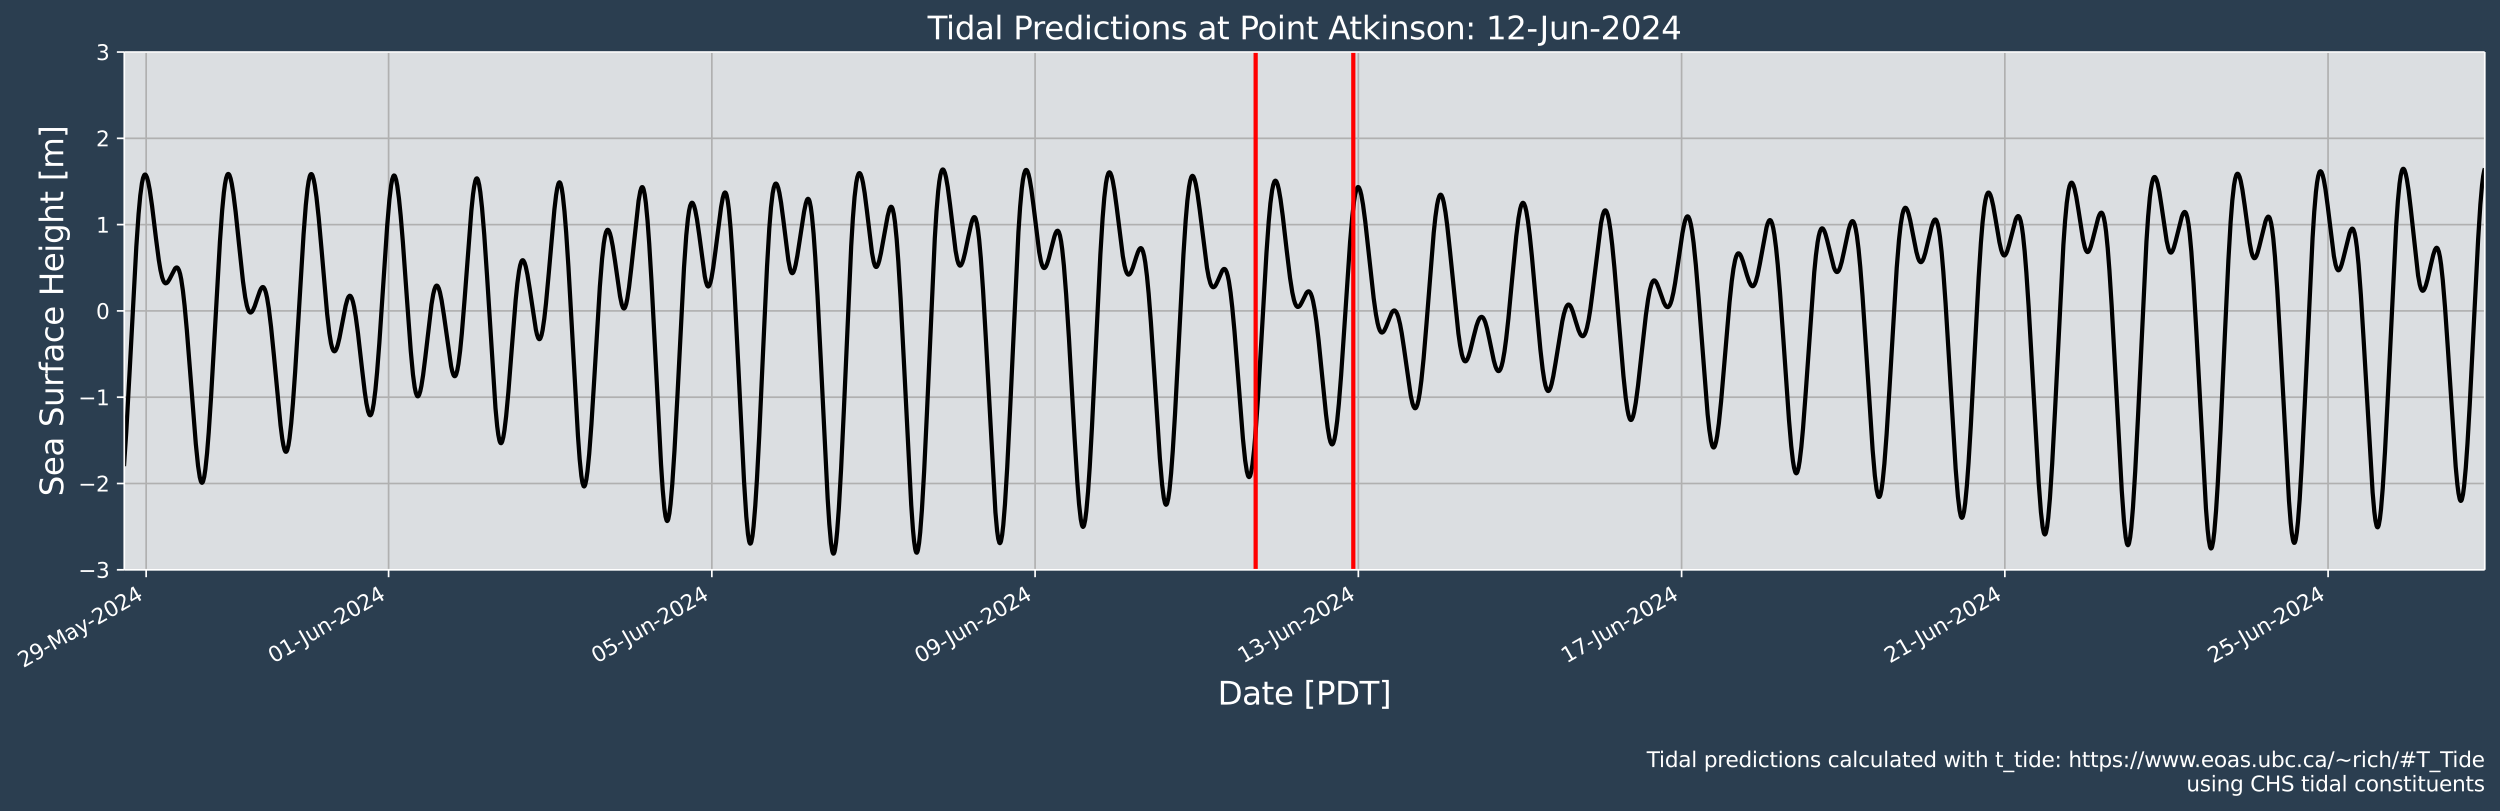
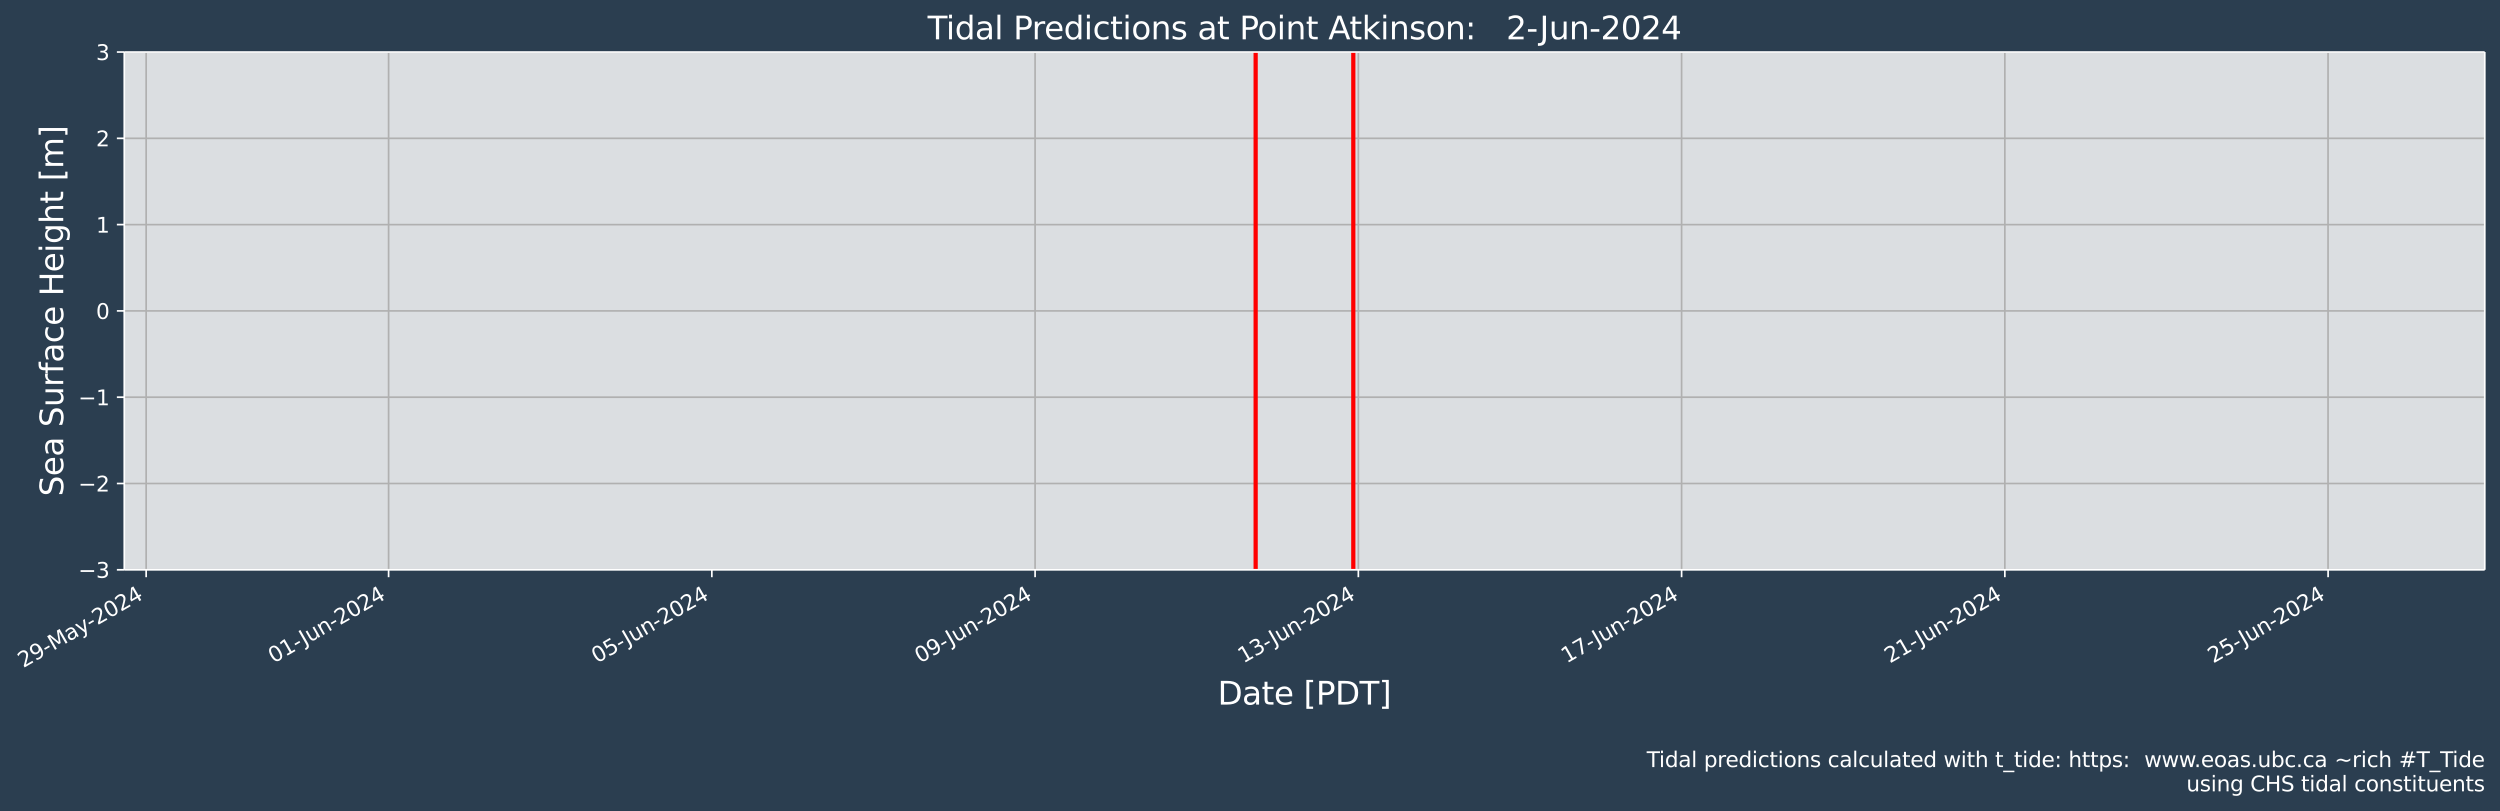
<svg xmlns="http://www.w3.org/2000/svg" xmlns:xlink="http://www.w3.org/1999/xlink" width="1182pt" height="383.43pt" version="1.1" viewBox="0 0 1182 383.43">
  <defs>
    <style type="text/css">*{stroke-linejoin: round; stroke-linecap: butt}</style>
  </defs>
  <g id="figure_1">
    <g id="patch_1">
      <path d="m-0 383.43h1182v-383.43h-1182z" fill="#2b3e50" />
    </g>
    <g id="axes_1">
      <g id="patch_2">
        <path d="m58.754 269.4h1116v-244.8h-1116z" fill="#dbdee1" />
      </g>
      <g id="matplotlib.axis_1">
        <g id="xtick_1">
          <g id="line2d_1">
            <path d="m69.102 269.4v-244.8" clip-path="url(#p023af06c50)" fill="none" stroke="#b0b0b0" stroke-linecap="square" stroke-width=".8" />
          </g>
          <g id="line2d_2">
            <defs>
              <path id="ma949a7871f" d="m0 0v3.5" stroke="#fff" stroke-width=".8" />
            </defs>
            <use x="69.102" y="269.398" fill="#ffffff" stroke="#ffffff" stroke-width=".8" xlink:href="#ma949a7871f" />
          </g>
          <g id="text_1">
            <g transform="translate(10.999 315.92) rotate(-30) scale(.1 -.1)" fill="#fff">
              <defs>
                <path id="DejaVuSans-32" transform="scale(.016)" d="m1228 531h2203v-531h-2962v531q359 372 979 998 621 627 780 809 303 340 423 576 121 236 121 464 0 372-261 606-261 235-680 235-297 0-627-103-329-103-704-313v638q381 153 712 231 332 78 607 78 725 0 1156-363 431-362 431-968 0-288-108-546-107-257-392-607-78-91-497-524-418-433-1181-1211z" />
                <path id="DejaVuSans-39" transform="scale(.016)" d="m703 97v575q238-113 481-172 244-59 479-59 625 0 954 420 330 420 377 1277-181-269-460-413-278-144-615-144-700 0-1108 423-408 424-408 1159 0 718 425 1152 425 435 1131 435 810 0 1236-621 427-620 427-1801 0-1103-524-1761-523-658-1407-658-238 0-482 47-243 47-506 141zm1256 1978q425 0 673 290 249 291 249 798 0 503-249 795-248 292-673 292t-673-292-248-795q0-507 248-798 248-290 673-290z" />
                <path id="DejaVuSans-2d" transform="scale(.016)" d="m313 2009h1684v-512h-1684v512z" />
                <path id="DejaVuSans-4d" transform="scale(.016)" d="m628 4666h941l1190-3175 1197 3175h941v-4666h-616v4097l-1203-3200h-634l-1203 3200v-4097h-613v4666z" />
                <path id="DejaVuSans-61" transform="scale(.016)" d="m2194 1759q-697 0-966-159t-269-544q0-306 202-486 202-179 548-179 479 0 768 339t289 901v128h-572zm1147 238v-1997h-575v531q-197-318-491-470t-719-152q-537 0-855 302-317 302-317 808 0 590 395 890 396 300 1180 300h807v57q0 397-261 614t-733 217q-300 0-585-72-284-72-546-216v532q315 122 612 182 297 61 578 61 760 0 1135-394 375-393 375-1193z" />
                <path id="DejaVuSans-79" transform="scale(.016)" d="m2059-325q-243-625-475-815-231-191-618-191h-460v481h338q237 0 368 113 132 112 291 531l103 262-1415 3444h609l1094-2737 1094 2737h609l-1538-3825z" />
                <path id="DejaVuSans-30" transform="scale(.016)" d="m2034 4250q-487 0-733-480-245-479-245-1442 0-959 245-1439 246-480 733-480 491 0 736 480 246 480 246 1439 0 963-246 1442-245 480-736 480zm0 500q785 0 1199-621 414-620 414-1801 0-1178-414-1799-414-620-1199-620-784 0-1198 620-414 621-414 1799 0 1181 414 1801 414 621 1198 621z" />
                <path id="DejaVuSans-34" transform="scale(.016)" d="m2419 4116-1594-2491h1594v2491zm-166 550h794v-3041h666v-525h-666v-1100h-628v1100h-2106v609l1940 2957z" />
              </defs>
              <use xlink:href="#DejaVuSans-32" />
              <use x="63.623" xlink:href="#DejaVuSans-39" />
              <use x="127.246" xlink:href="#DejaVuSans-2d" />
              <use x="163.33" xlink:href="#DejaVuSans-4d" />
              <use x="249.609" xlink:href="#DejaVuSans-61" />
              <use x="310.889" xlink:href="#DejaVuSans-79" />
              <use x="368.318" xlink:href="#DejaVuSans-2d" />
              <use x="404.402" xlink:href="#DejaVuSans-32" />
              <use x="468.025" xlink:href="#DejaVuSans-30" />
              <use x="531.648" xlink:href="#DejaVuSans-32" />
              <use x="595.271" xlink:href="#DejaVuSans-34" />
            </g>
          </g>
        </g>
        <g id="xtick_2">
          <g id="line2d_3">
            <path d="m183.73 269.4v-244.8" clip-path="url(#p023af06c50)" fill="none" stroke="#b0b0b0" stroke-linecap="square" stroke-width=".8" />
          </g>
          <g id="line2d_4">
            <use x="183.727" y="269.398" fill="#ffffff" stroke="#ffffff" stroke-width=".8" xlink:href="#ma949a7871f" />
          </g>
          <g id="text_2">
            <g transform="translate(129.36 313.77) rotate(-30) scale(.1 -.1)" fill="#fff">
              <defs>
                <path id="DejaVuSans-31" transform="scale(.016)" d="m794 531h1031v3560l-1122-225v575l1116 225h631v-4135h1031v-531h-2687v531z" />
                <path id="DejaVuSans-4a" transform="scale(.016)" d="m628 4666h631v-4341q0-844-320-1225t-1030-381h-240v531h197q418 0 590 235 172 234 172 840v4341z" />
                <path id="DejaVuSans-75" transform="scale(.016)" d="m544 1381v2119h575v-2097q0-497 193-746 194-248 582-248 465 0 735 297 271 297 271 810v1984h575v-3500h-575v538q-209-319-486-474-276-155-642-155-603 0-916 375-312 375-312 1097zm1447 2203z" />
                <path id="DejaVuSans-6e" transform="scale(.016)" d="m3513 2113v-2113h-575v2094q0 497-194 743-194 247-581 247-466 0-735-297-269-296-269-809v-1978h-578v3500h578v-544q207 316 486 472 280 156 646 156 603 0 912-373 310-373 310-1098z" />
              </defs>
              <use xlink:href="#DejaVuSans-30" />
              <use x="63.623" xlink:href="#DejaVuSans-31" />
              <use x="127.246" xlink:href="#DejaVuSans-2d" />
              <use x="168.955" xlink:href="#DejaVuSans-4a" />
              <use x="198.447" xlink:href="#DejaVuSans-75" />
              <use x="261.826" xlink:href="#DejaVuSans-6e" />
              <use x="325.205" xlink:href="#DejaVuSans-2d" />
              <use x="361.289" xlink:href="#DejaVuSans-32" />
              <use x="424.912" xlink:href="#DejaVuSans-30" />
              <use x="488.535" xlink:href="#DejaVuSans-32" />
              <use x="552.158" xlink:href="#DejaVuSans-34" />
            </g>
          </g>
        </g>
        <g id="xtick_3">
          <g id="line2d_5">
-             <path d="m336.56 269.4v-244.8" clip-path="url(#p023af06c50)" fill="none" stroke="#b0b0b0" stroke-linecap="square" stroke-width=".8" />
-           </g>
+             </g>
          <g id="line2d_6">
            <use x="336.56" y="269.398" fill="#ffffff" stroke="#ffffff" stroke-width=".8" xlink:href="#ma949a7871f" />
          </g>
          <g id="text_3">
            <g transform="translate(282.19 313.77) rotate(-30) scale(.1 -.1)" fill="#fff">
              <defs>
                <path id="DejaVuSans-35" transform="scale(.016)" d="m691 4666h2478v-532h-1900v-1143q137 47 274 70 138 23 276 23 781 0 1237-428 457-428 457-1159 0-753-469-1171-469-417-1322-417-294 0-599 50-304 50-629 150v635q281-153 581-228t634-75q541 0 856 284 316 284 316 772 0 487-316 771-315 285-856 285-253 0-505-56-251-56-513-175v2344z" />
              </defs>
              <use xlink:href="#DejaVuSans-30" />
              <use x="63.623" xlink:href="#DejaVuSans-35" />
              <use x="127.246" xlink:href="#DejaVuSans-2d" />
              <use x="168.955" xlink:href="#DejaVuSans-4a" />
              <use x="198.447" xlink:href="#DejaVuSans-75" />
              <use x="261.826" xlink:href="#DejaVuSans-6e" />
              <use x="325.205" xlink:href="#DejaVuSans-2d" />
              <use x="361.289" xlink:href="#DejaVuSans-32" />
              <use x="424.912" xlink:href="#DejaVuSans-30" />
              <use x="488.535" xlink:href="#DejaVuSans-32" />
              <use x="552.158" xlink:href="#DejaVuSans-34" />
            </g>
          </g>
        </g>
        <g id="xtick_4">
          <g id="line2d_7">
            <path d="m489.39 269.4v-244.8" clip-path="url(#p023af06c50)" fill="none" stroke="#b0b0b0" stroke-linecap="square" stroke-width=".8" />
          </g>
          <g id="line2d_8">
            <use x="489.393" y="269.398" fill="#ffffff" stroke="#ffffff" stroke-width=".8" xlink:href="#ma949a7871f" />
          </g>
          <g id="text_4">
            <g transform="translate(435.02 313.77) rotate(-30) scale(.1 -.1)" fill="#fff">
              <use xlink:href="#DejaVuSans-30" />
              <use x="63.623" xlink:href="#DejaVuSans-39" />
              <use x="127.246" xlink:href="#DejaVuSans-2d" />
              <use x="168.955" xlink:href="#DejaVuSans-4a" />
              <use x="198.447" xlink:href="#DejaVuSans-75" />
              <use x="261.826" xlink:href="#DejaVuSans-6e" />
              <use x="325.205" xlink:href="#DejaVuSans-2d" />
              <use x="361.289" xlink:href="#DejaVuSans-32" />
              <use x="424.912" xlink:href="#DejaVuSans-30" />
              <use x="488.535" xlink:href="#DejaVuSans-32" />
              <use x="552.158" xlink:href="#DejaVuSans-34" />
            </g>
          </g>
        </g>
        <g id="xtick_5">
          <g id="line2d_9">
            <path d="m642.23 269.4v-244.8" clip-path="url(#p023af06c50)" fill="none" stroke="#b0b0b0" stroke-linecap="square" stroke-width=".8" />
          </g>
          <g id="line2d_10">
            <use x="642.226" y="269.398" fill="#ffffff" stroke="#ffffff" stroke-width=".8" xlink:href="#ma949a7871f" />
          </g>
          <g id="text_5">
            <g transform="translate(587.86 313.77) rotate(-30) scale(.1 -.1)" fill="#fff">
              <defs>
                <path id="DejaVuSans-33" transform="scale(.016)" d="m2597 2516q453-97 707-404 255-306 255-756 0-690-475-1069-475-378-1350-378-293 0-604 58t-642 174v609q262-153 574-231 313-78 654-78 593 0 904 234t311 681q0 413-289 645-289 233-804 233h-544v519h569q465 0 712 186t247 536q0 359-255 551-254 193-729 193-260 0-557-57-297-56-653-174v562q360 100 674 150t592 50q719 0 1137-327 419-326 419-882 0-388-222-655t-631-370z" />
              </defs>
              <use xlink:href="#DejaVuSans-31" />
              <use x="63.623" xlink:href="#DejaVuSans-33" />
              <use x="127.246" xlink:href="#DejaVuSans-2d" />
              <use x="168.955" xlink:href="#DejaVuSans-4a" />
              <use x="198.447" xlink:href="#DejaVuSans-75" />
              <use x="261.826" xlink:href="#DejaVuSans-6e" />
              <use x="325.205" xlink:href="#DejaVuSans-2d" />
              <use x="361.289" xlink:href="#DejaVuSans-32" />
              <use x="424.912" xlink:href="#DejaVuSans-30" />
              <use x="488.535" xlink:href="#DejaVuSans-32" />
              <use x="552.158" xlink:href="#DejaVuSans-34" />
            </g>
          </g>
        </g>
        <g id="xtick_6">
          <g id="line2d_11">
            <path d="m795.06 269.4v-244.8" clip-path="url(#p023af06c50)" fill="none" stroke="#b0b0b0" stroke-linecap="square" stroke-width=".8" />
          </g>
          <g id="line2d_12">
            <use x="795.059" y="269.398" fill="#ffffff" stroke="#ffffff" stroke-width=".8" xlink:href="#ma949a7871f" />
          </g>
          <g id="text_6">
            <g transform="translate(740.69 313.77) rotate(-30) scale(.1 -.1)" fill="#fff">
              <defs>
                <path id="DejaVuSans-37" transform="scale(.016)" d="m525 4666h3e3v-269l-1694-4397h-659l1594 4134h-2241v532z" />
              </defs>
              <use xlink:href="#DejaVuSans-31" />
              <use x="63.623" xlink:href="#DejaVuSans-37" />
              <use x="127.246" xlink:href="#DejaVuSans-2d" />
              <use x="168.955" xlink:href="#DejaVuSans-4a" />
              <use x="198.447" xlink:href="#DejaVuSans-75" />
              <use x="261.826" xlink:href="#DejaVuSans-6e" />
              <use x="325.205" xlink:href="#DejaVuSans-2d" />
              <use x="361.289" xlink:href="#DejaVuSans-32" />
              <use x="424.912" xlink:href="#DejaVuSans-30" />
              <use x="488.535" xlink:href="#DejaVuSans-32" />
              <use x="552.158" xlink:href="#DejaVuSans-34" />
            </g>
          </g>
        </g>
        <g id="xtick_7">
          <g id="line2d_13">
            <path d="m947.89 269.4v-244.8" clip-path="url(#p023af06c50)" fill="none" stroke="#b0b0b0" stroke-linecap="square" stroke-width=".8" />
          </g>
          <g id="line2d_14">
            <use x="947.892" y="269.398" fill="#ffffff" stroke="#ffffff" stroke-width=".8" xlink:href="#ma949a7871f" />
          </g>
          <g id="text_7">
            <g transform="translate(893.52 313.77) rotate(-30) scale(.1 -.1)" fill="#fff">
              <use xlink:href="#DejaVuSans-32" />
              <use x="63.623" xlink:href="#DejaVuSans-31" />
              <use x="127.246" xlink:href="#DejaVuSans-2d" />
              <use x="168.955" xlink:href="#DejaVuSans-4a" />
              <use x="198.447" xlink:href="#DejaVuSans-75" />
              <use x="261.826" xlink:href="#DejaVuSans-6e" />
              <use x="325.205" xlink:href="#DejaVuSans-2d" />
              <use x="361.289" xlink:href="#DejaVuSans-32" />
              <use x="424.912" xlink:href="#DejaVuSans-30" />
              <use x="488.535" xlink:href="#DejaVuSans-32" />
              <use x="552.158" xlink:href="#DejaVuSans-34" />
            </g>
          </g>
        </g>
        <g id="xtick_8">
          <g id="line2d_15">
            <path d="m1100.7 269.4v-244.8" clip-path="url(#p023af06c50)" fill="none" stroke="#b0b0b0" stroke-linecap="square" stroke-width=".8" />
          </g>
          <g id="line2d_16">
            <use x="1100.725" y="269.398" fill="#ffffff" stroke="#ffffff" stroke-width=".8" xlink:href="#ma949a7871f" />
          </g>
          <g id="text_8">
            <g transform="translate(1046.4 313.77) rotate(-30) scale(.1 -.1)" fill="#fff">
              <use xlink:href="#DejaVuSans-32" />
              <use x="63.623" xlink:href="#DejaVuSans-35" />
              <use x="127.246" xlink:href="#DejaVuSans-2d" />
              <use x="168.955" xlink:href="#DejaVuSans-4a" />
              <use x="198.447" xlink:href="#DejaVuSans-75" />
              <use x="261.826" xlink:href="#DejaVuSans-6e" />
              <use x="325.205" xlink:href="#DejaVuSans-2d" />
              <use x="361.289" xlink:href="#DejaVuSans-32" />
              <use x="424.912" xlink:href="#DejaVuSans-30" />
              <use x="488.535" xlink:href="#DejaVuSans-32" />
              <use x="552.158" xlink:href="#DejaVuSans-34" />
            </g>
          </g>
        </g>
        <g id="text_9">
          <g transform="translate(575.71 333.12) scale(.15 -.15)" fill="#fff">
            <defs>
              <path id="BitstreamVeraSans-Roman-44" transform="scale(.016)" d="m1259 4147v-3628h763q966 0 1414 437 448 438 448 1382 0 937-448 1373t-1414 436h-763zm-631 519h1297q1356 0 1990-564 635-564 635-1764 0-1207-638-1773-637-565-1987-565h-1297v4666z" />
              <path id="BitstreamVeraSans-Roman-61" transform="scale(.016)" d="m2194 1759q-697 0-966-159t-269-544q0-306 202-486 202-179 548-179 479 0 768 339t289 901v128h-572zm1147 238v-1997h-575v531q-197-318-491-470t-719-152q-537 0-855 302-317 302-317 808 0 590 395 890 396 300 1180 300h807v57q0 397-261 614t-733 217q-300 0-585-72-284-72-546-216v532q315 122 612 182 297 61 578 61 760 0 1135-394 375-393 375-1193z" />
              <path id="BitstreamVeraSans-Roman-74" transform="scale(.016)" d="m1172 4494v-994h1184v-447h-1184v-1900q0-428 117-550t477-122h590v-481h-590q-666 0-919 248-253 249-253 905v1900h-422v447h422v994h578z" />
              <path id="BitstreamVeraSans-Roman-65" transform="scale(.016)" d="m3597 1894v-281h-2644q38-594 358-905t892-311q331 0 642 81t618 244v-544q-310-131-635-200t-659-69q-838 0-1327 487-489 488-489 1320 0 859 464 1363 464 505 1252 505 706 0 1117-455 411-454 411-1235zm-575 169q-6 471-264 752-258 282-683 282-481 0-770-272t-333-766l2050 4z" />
              <path id="BitstreamVeraSans-Roman-5b" transform="scale(.016)" d="m550 4863h1325v-447h-750v-4813h750v-447h-1325v5707z" />
              <path id="BitstreamVeraSans-Roman-50" transform="scale(.016)" d="m1259 4147v-1753h794q441 0 681 228 241 228 241 650 0 419-241 647-240 228-681 228h-794zm-631 519h1425q785 0 1186-355 402-355 402-1039 0-691-402-1044-401-353-1186-353h-794v-1875h-631v4666z" />
              <path id="BitstreamVeraSans-Roman-54" transform="scale(.016)" d="m-19 4666h3947v-532h-1656v-4134h-634v4134h-1657v532z" />
              <path id="BitstreamVeraSans-Roman-5d" transform="scale(.016)" d="m1947 4863v-5707h-1325v447h747v4813h-747v447h1325z" />
            </defs>
            <use xlink:href="#BitstreamVeraSans-Roman-44" />
            <use x="77.002" xlink:href="#BitstreamVeraSans-Roman-61" />
            <use x="138.281" xlink:href="#BitstreamVeraSans-Roman-74" />
            <use x="177.49" xlink:href="#BitstreamVeraSans-Roman-65" />
            <use x="239.014" xlink:href="#BitstreamVeraSans-Roman-20" />
            <use x="270.801" xlink:href="#BitstreamVeraSans-Roman-5b" />
            <use x="309.814" xlink:href="#BitstreamVeraSans-Roman-50" />
            <use x="370.117" xlink:href="#BitstreamVeraSans-Roman-44" />
            <use x="447.119" xlink:href="#BitstreamVeraSans-Roman-54" />
            <use x="508.203" xlink:href="#BitstreamVeraSans-Roman-5d" />
          </g>
        </g>
      </g>
      <g id="matplotlib.axis_2">
        <g id="ytick_1">
          <g id="line2d_17">
            <path d="m58.754 269.4h1116" clip-path="url(#p023af06c50)" fill="none" stroke="#b0b0b0" stroke-linecap="square" stroke-width=".8" />
          </g>
          <g id="line2d_18">
            <defs>
              <path id="md7a36af68f" d="m0 0h-3.5" stroke="#fff" stroke-width=".8" />
            </defs>
            <use x="58.754" y="269.398" fill="#ffffff" stroke="#ffffff" stroke-width=".8" xlink:href="#md7a36af68f" />
          </g>
          <g id="text_10">
            <g transform="translate(37.012 273.2) scale(.1 -.1)" fill="#fff">
              <defs>
                <path id="DejaVuSans-2212" transform="scale(.016)" d="m678 2272h4006v-531h-4006v531z" />
              </defs>
              <use xlink:href="#DejaVuSans-2212" />
              <use x="83.789" xlink:href="#DejaVuSans-33" />
            </g>
          </g>
        </g>
        <g id="ytick_2">
          <g id="line2d_19">
            <path d="m58.754 228.6h1116" clip-path="url(#p023af06c50)" fill="none" stroke="#b0b0b0" stroke-linecap="square" stroke-width=".8" />
          </g>
          <g id="line2d_20">
            <use x="58.754" y="228.598" fill="#ffffff" stroke="#ffffff" stroke-width=".8" xlink:href="#md7a36af68f" />
          </g>
          <g id="text_11">
            <g transform="translate(37.012 232.4) scale(.1 -.1)" fill="#fff">
              <use xlink:href="#DejaVuSans-2212" />
              <use x="83.789" xlink:href="#DejaVuSans-32" />
            </g>
          </g>
        </g>
        <g id="ytick_3">
          <g id="line2d_21">
            <path d="m58.754 187.8h1116" clip-path="url(#p023af06c50)" fill="none" stroke="#b0b0b0" stroke-linecap="square" stroke-width=".8" />
          </g>
          <g id="line2d_22">
            <use x="58.754" y="187.798" fill="#ffffff" stroke="#ffffff" stroke-width=".8" xlink:href="#md7a36af68f" />
          </g>
          <g id="text_12">
            <g transform="translate(37.012 191.6) scale(.1 -.1)" fill="#fff">
              <use xlink:href="#DejaVuSans-2212" />
              <use x="83.789" xlink:href="#DejaVuSans-31" />
            </g>
          </g>
        </g>
        <g id="ytick_4">
          <g id="line2d_23">
            <path d="m58.754 147h1116" clip-path="url(#p023af06c50)" fill="none" stroke="#b0b0b0" stroke-linecap="square" stroke-width=".8" />
          </g>
          <g id="line2d_24">
            <use x="58.754" y="146.998" fill="#ffffff" stroke="#ffffff" stroke-width=".8" xlink:href="#md7a36af68f" />
          </g>
          <g id="text_13">
            <g transform="translate(45.391 150.8) scale(.1 -.1)" fill="#fff">
              <use xlink:href="#DejaVuSans-30" />
            </g>
          </g>
        </g>
        <g id="ytick_5">
          <g id="line2d_25">
            <path d="m58.754 106.2h1116" clip-path="url(#p023af06c50)" fill="none" stroke="#b0b0b0" stroke-linecap="square" stroke-width=".8" />
          </g>
          <g id="line2d_26">
            <use x="58.754" y="106.198" fill="#ffffff" stroke="#ffffff" stroke-width=".8" xlink:href="#md7a36af68f" />
          </g>
          <g id="text_14">
            <g transform="translate(45.391 110) scale(.1 -.1)" fill="#fff">
              <use xlink:href="#DejaVuSans-31" />
            </g>
          </g>
        </g>
        <g id="ytick_6">
          <g id="line2d_27">
            <path d="m58.754 65.398h1116" clip-path="url(#p023af06c50)" fill="none" stroke="#b0b0b0" stroke-linecap="square" stroke-width=".8" />
          </g>
          <g id="line2d_28">
            <use x="58.754" y="65.398" fill="#ffffff" stroke="#ffffff" stroke-width=".8" xlink:href="#md7a36af68f" />
          </g>
          <g id="text_15">
            <g transform="translate(45.391 69.197) scale(.1 -.1)" fill="#fff">
              <use xlink:href="#DejaVuSans-32" />
            </g>
          </g>
        </g>
        <g id="ytick_7">
          <g id="line2d_29">
            <path d="m58.754 24.598h1116" clip-path="url(#p023af06c50)" fill="none" stroke="#b0b0b0" stroke-linecap="square" stroke-width=".8" />
          </g>
          <g id="line2d_30">
            <use x="58.754" y="24.598" fill="#ffffff" stroke="#ffffff" stroke-width=".8" xlink:href="#md7a36af68f" />
          </g>
          <g id="text_16">
            <g transform="translate(45.391 28.397) scale(.1 -.1)" fill="#fff">
              <use xlink:href="#DejaVuSans-33" />
            </g>
          </g>
        </g>
        <g id="text_17">
          <g transform="translate(29.892 234.64) rotate(-90) scale(.15 -.15)" fill="#fff">
            <defs>
              <path id="BitstreamVeraSans-Roman-53" transform="scale(.016)" d="m3425 4513v-616q-359 172-678 256-319 85-616 85-515 0-795-200t-280-569q0-310 186-468 186-157 705-254l381-78q706-135 1042-474t336-907q0-679-455-1029-454-350-1332-350-331 0-705 75-373 75-773 222v650q384-215 753-325 369-109 725-109 540 0 834 212 294 213 294 607 0 343-211 537t-692 291l-385 75q-706 140-1022 440-315 300-315 835 0 619 436 975t1201 356q329 0 669-60 341-59 697-177z" />
              <path id="BitstreamVeraSans-Roman-75" transform="scale(.016)" d="m544 1381v2119h575v-2097q0-497 193-746 194-248 582-248 465 0 735 297 271 297 271 810v1984h575v-3500h-575v538q-209-319-486-474-276-155-642-155-603 0-916 375-312 375-312 1097z" />
              <path id="BitstreamVeraSans-Roman-72" transform="scale(.016)" d="m2631 2963q-97 56-211 82-114 27-251 27-488 0-749-317t-261-911v-1844h-578v3500h578v-544q182 319 472 473 291 155 707 155 59 0 131-8 72-7 159-23l3-590z" />
              <path id="BitstreamVeraSans-Roman-66" transform="scale(.016)" d="m2375 4863v-479h-550q-309 0-430-125-120-125-120-450v-309h947v-447h-947v-3053h-578v3053h-550v447h550v244q0 584 272 851 272 268 862 268h544z" />
              <path id="BitstreamVeraSans-Roman-63" transform="scale(.016)" d="m3122 3366v-538q-244 135-489 202t-495 67q-560 0-870-355-309-354-309-995t309-996q310-354 870-354 250 0 495 67t489 202v-532q-241-112-499-168-257-57-548-57-791 0-1257 497-465 497-465 1341 0 856 470 1346 471 491 1290 491 265 0 518-55 253-54 491-163z" />
              <path id="BitstreamVeraSans-Roman-48" transform="scale(.016)" d="m628 4666h631v-1913h2294v1913h631v-4666h-631v2222h-2294v-2222h-631v4666z" />
              <path id="BitstreamVeraSans-Roman-69" transform="scale(.016)" d="m603 3500h575v-3500h-575v3500zm0 1363h575v-729h-575v729z" />
              <path id="BitstreamVeraSans-Roman-67" transform="scale(.016)" d="m2906 1791q0 625-258 968-257 344-723 344-462 0-720-344-258-343-258-968 0-622 258-966t720-344q466 0 723 344 258 344 258 966zm575-1357q0-893-397-1329-396-436-1215-436-303 0-572 45t-522 139v559q253-137 500-202 247-66 503-66 566 0 847 295t281 892v285q-178-310-456-463t-666-153q-643 0-1037 490-394 491-394 1301 0 812 394 1302 394 491 1037 491 388 0 666-153t456-462v531h575v-3066z" />
              <path id="BitstreamVeraSans-Roman-68" transform="scale(.016)" d="m3513 2113v-2113h-575v2094q0 497-194 743-194 247-581 247-466 0-735-297-269-296-269-809v-1978h-578v4863h578v-1907q207 316 486 472 280 156 646 156 603 0 912-373 310-373 310-1098z" />
              <path id="BitstreamVeraSans-Roman-6d" transform="scale(.016)" d="m3328 2828q216 388 516 572t706 184q547 0 844-383 297-382 297-1088v-2113h-578v2094q0 503-179 746-178 244-543 244-447 0-707-297-259-296-259-809v-1978h-578v2094q0 506-178 748t-550 242q-441 0-701-298-259-298-259-808v-1978h-578v3500h578v-544q197 322 472 475t653 153q382 0 649-194 267-193 395-562z" />
            </defs>
            <use xlink:href="#BitstreamVeraSans-Roman-53" />
            <use x="63.477" xlink:href="#BitstreamVeraSans-Roman-65" />
            <use x="125" xlink:href="#BitstreamVeraSans-Roman-61" />
            <use x="186.279" xlink:href="#BitstreamVeraSans-Roman-20" />
            <use x="218.066" xlink:href="#BitstreamVeraSans-Roman-53" />
            <use x="281.543" xlink:href="#BitstreamVeraSans-Roman-75" />
            <use x="344.922" xlink:href="#BitstreamVeraSans-Roman-72" />
            <use x="386.035" xlink:href="#BitstreamVeraSans-Roman-66" />
            <use x="421.24" xlink:href="#BitstreamVeraSans-Roman-61" />
            <use x="482.52" xlink:href="#BitstreamVeraSans-Roman-63" />
            <use x="537.5" xlink:href="#BitstreamVeraSans-Roman-65" />
            <use x="599.023" xlink:href="#BitstreamVeraSans-Roman-20" />
            <use x="630.811" xlink:href="#BitstreamVeraSans-Roman-48" />
            <use x="706.006" xlink:href="#BitstreamVeraSans-Roman-65" />
            <use x="767.529" xlink:href="#BitstreamVeraSans-Roman-69" />
            <use x="795.312" xlink:href="#BitstreamVeraSans-Roman-67" />
            <use x="858.789" xlink:href="#BitstreamVeraSans-Roman-68" />
            <use x="922.168" xlink:href="#BitstreamVeraSans-Roman-74" />
            <use x="961.377" xlink:href="#BitstreamVeraSans-Roman-20" />
            <use x="993.164" xlink:href="#BitstreamVeraSans-Roman-5b" />
            <use x="1032.178" xlink:href="#BitstreamVeraSans-Roman-6d" />
            <use x="1129.59" xlink:href="#BitstreamVeraSans-Roman-5d" />
          </g>
        </g>
      </g>
      <g id="line2d_31">
-         <path d="m58.621 220.4 1.061-15.962 1.592-28.574 3.184-59.323 1.061-15.377 0.796-8.664 0.796-5.931 0.531-2.448 0.531-1.312 0.265-0.257 0.265-0.008 0.265 0.229 0.531 1.116 0.531 1.91 0.796 4.156 1.061 7.372 1.857 15.372 1.327 10.17 0.796 4.797 0.796 3.468 0.531 1.526 0.531 0.918 0.531 0.365 0.531-0.112 0.531-0.498 0.796-1.267 2.653-5.117 0.531-0.444 0.265-0.051 0.265 0.085 0.265 0.237 0.531 0.988 0.531 1.75 0.531 2.569 0.796 5.401 0.796 7.107 1.061 11.58 1.592 20.099 2.653 33.68 1.061 10.341 0.796 5.268 0.531 2.017 0.265 0.513 0.265 0.169 0.265-0.182 0.265-0.537 0.531-2.13 0.531-3.494 0.796-7.576 0.796-9.95 1.061-16.029 1.592-27.635 2.653-46.621 1.061-14.765 0.796-8.288 0.531-4.016 0.531-2.78 0.531-1.575 0.265-0.356 0.265-0.083 0.265 0.178 0.265 0.427 0.531 1.558 0.531 2.385 0.796 4.921 1.061 8.54 1.592 15.284 1.857 17.383 1.061 7.592 0.796 3.971 0.531 1.761 0.531 1.072 0.531 0.435 0.265 6.53e-4 0.531-0.38 0.531-0.814 0.796-1.841 1.327-3.968 1.061-3.048 0.531-1.137 0.531-0.697 0.265-0.143 0.265 0.013 0.265 0.18 0.531 0.898 0.531 1.648 0.531 2.401 0.796 4.93 1.061 8.672 1.327 13.214 3.184 33.464 0.796 6.25 0.531 3.119 0.531 2.102 0.265 0.63 0.265 0.333 0.265 0.027 0.265-0.285 0.265-0.6 0.531-2.142 0.531-3.361 0.796-7.139 0.796-9.291 1.061-14.937 1.592-25.807 2.388-39.204 1.061-13.885 0.796-7.66 0.531-3.576 0.531-2.303 0.265-0.677 0.265-0.368 0.265-0.065 0.265 0.223 0.265 0.501 0.531 1.783 0.531 2.733 0.796 5.64 1.061 9.832 1.327 14.815 2.653 30.525 1.061 9.208 0.796 4.814 0.531 2.106 0.531 1.226 0.265 0.295 0.265 0.094 0.265-0.097 0.265-0.278 0.531-1.05 0.531-1.629 0.796-3.311 1.327-6.941 1.592-8.237 0.796-2.944 0.531-1.227 0.531-0.534 0.265 0.009 0.265 0.197 0.531 0.956 0.531 1.683 0.531 2.364 0.796 4.675 1.061 7.924 1.857 16.366 1.327 11.227 0.796 5.449 0.796 3.835 0.531 1.424 0.265 0.329 0.265 0.059 0.265-0.218 0.265-0.5 0.531-1.852 0.531-2.966 0.796-6.396 0.796-8.424 1.061-13.672 1.592-23.738 2.123-31.762 1.061-12.532 0.796-6.636 0.531-2.862 0.531-1.532 0.265-0.269 0.265 0.057 0.265 0.375 0.531 1.662 0.531 2.792 0.796 6.05 0.796 7.916 1.061 12.772 1.857 25.903 1.857 25.331 1.061 11.301 0.796 5.938 0.531 2.567 0.531 1.422 0.265 0.29 0.265 0.018 0.265-0.243 0.265-0.492 0.531-1.679 0.531-2.508 0.796-5.053 1.061-8.501 2.919-24.958 0.796-4.727 0.531-2.219 0.531-1.399 0.265-0.384 0.265-0.173 0.265 0.034 0.265 0.238 0.531 1.059 0.531 1.782 0.796 3.847 1.061 6.808 3.449 24.391 0.531 2.39 0.531 1.597 0.265 0.461 0.265 0.218 0.265-0.036 0.265-0.296 0.265-0.562 0.531-1.923 0.531-2.964 0.796-6.238 0.796-8.063 1.327-16.317 3.184-41.829 0.796-7.699 0.531-3.789 0.531-2.54 0.265-0.769 0.265-0.425 0.265-0.078 0.265 0.268 0.265 0.61 0.531 2.215 0.531 3.461 0.796 7.259 1.061 12.806 1.327 19.539 3.98 62.434 0.796 8.492 0.531 4.083 0.531 2.689 0.265 0.807 0.265 0.45 0.265 0.098 0.265-0.245 0.265-0.575 0.531-2.084 0.531-3.215 0.796-6.623 1.061-11.431 1.592-20.362 1.857-23.145 0.796-7.85 0.796-5.878 0.531-2.692 0.531-1.686 0.265-0.472 0.265-0.234 0.265-0.004 0.265 0.216 0.531 1.046 0.531 1.777 0.796 3.794 1.061 6.579 2.919 19.403 0.531 2.334 0.531 1.545 0.265 0.433 0.265 0.188 0.265-0.066 0.265-0.326 0.531-1.437 0.531-2.458 0.796-5.422 0.796-7.134 1.327-14.395 2.653-30.027 0.796-6.764 0.531-3.287 0.531-2.09 0.265-0.551 0.265-0.205 0.265 0.15 0.265 0.509 0.531 2.088 0.531 3.471 0.796 7.572 0.796 9.975 1.061 16.113 1.592 27.948 2.919 52.099 0.796 10.913 0.796 7.904 0.531 3.291 0.531 1.6 0.265 0.163 0.265-0.253 0.265-0.658 0.531-2.468 0.531-3.873 0.796-8.069 1.061-14.084 1.327-21.203 2.653-43.812 1.061-13.313 0.796-7.121 0.531-3.27 0.531-2.106 0.531-1.008 0.265-0.122 0.265 0.114 0.265 0.335 0.531 1.276 0.531 1.987 0.796 4.077 1.061 6.938 2.388 16.769 0.796 3.783 0.531 1.467 0.265 0.367 0.265 0.109 0.265-0.152 0.265-0.414 0.531-1.594 0.531-2.542 0.796-5.311 1.061-9.076 3.449-31.789 0.796-4.498 0.531-1.647 0.265-0.349 0.265-0.01 0.265 0.343 0.265 0.704 0.531 2.503 0.531 3.937 0.796 8.394 0.796 10.934 1.061 17.519 1.592 30.113 2.919 56.406 0.796 12.12 0.796 8.935 0.531 3.8 0.531 1.917 0.265 0.24 0.265-0.234 0.265-0.698 0.531-2.721 0.531-4.35 0.796-9.155 1.061-16.108 1.327-24.529 3.184-62.141 1.061-15.127 0.796-7.984 0.531-3.657 0.531-2.382 0.531-1.205 0.265-0.198 0.265 0.051 0.265 0.284 0.531 1.209 0.531 1.972 0.796 4.175 1.061 7.332 2.653 19.783 0.531 2.552 0.531 1.627 0.265 0.434 0.265 0.173 0.265-0.088 0.265-0.343 0.531-1.414 0.531-2.282 0.796-4.715 1.061-7.88 2.653-20.716 0.796-4.417 0.531-1.858 0.265-0.522 0.265-0.218 0.265 0.106 0.265 0.447 0.265 0.8 0.531 2.687 0.531 4.134 0.796 8.749 0.796 11.378 1.061 18.217 1.857 36.717 2.653 53.407 1.061 16.553 0.796 8.396 0.531 3.236 0.265 0.86 0.265 0.347 0.265-0.163 0.265-0.665 0.531-2.772 0.531-4.555 0.796-9.727 0.796-12.57 1.061-20.115 1.857-40.758 1.857-39.804 1.061-17.895 0.796-9.899 0.796-6.681 0.531-2.746 0.531-1.502 0.265-0.323 0.265-0.06 0.265 0.188 0.265 0.421 0.531 1.486 0.531 2.266 0.796 4.665 1.061 8.055 2.388 19.204 0.796 4.062 0.531 1.521 0.265 0.379 0.265 0.124 0.265-0.124 0.265-0.362 0.531-1.378 0.531-2.127 0.796-4.258 1.327-8.641 1.857-12.155 0.796-3.869 0.531-1.634 0.265-0.451 0.265-0.173 0.265 0.128 0.265 0.449 0.265 0.786 0.531 2.62 0.531 4.036 0.796 8.594 0.796 11.258 1.061 18.145 1.592 31.305 3.184 64.21 0.796 12.348 0.796 8.85 0.531 3.539 0.265 1.002 0.265 0.479 0.265-0.043 0.265-0.56 0.265-1.065 0.531-3.57 0.531-5.336 0.796-10.846 1.061-18.669 1.327-28.146 3.449-77.191 0.796-13.196 0.796-9.999 0.796-6.705 0.531-2.739 0.531-1.482 0.265-0.309 0.265-0.042 0.265 0.209 0.265 0.447 0.531 1.555 0.531 2.358 0.796 4.848 1.061 8.353 2.388 19.84 0.796 4.287 0.531 1.709 0.265 0.489 0.265 0.248 0.265 0.014 0.265-0.217 0.531-1.03 0.531-1.722 0.796-3.547 1.327-7.345 1.857-10.261 0.796-3.05 0.531-1.095 0.265-0.186 0.265 0.086 0.265 0.38 0.265 0.691 0.531 2.362 0.531 3.707 0.796 8.017 0.796 10.65 1.061 17.385 1.592 30.372 3.449 67.45 0.796 11.324 0.531 5.582 0.531 3.729 0.265 1.12 0.265 0.609 0.265 0.096 0.265-0.415 0.265-0.916 0.531-3.274 0.531-5.054 0.796-10.473 1.061-18.272 1.327-27.779 3.715-82.481 0.796-12.721 0.796-9.53 0.531-4.542 0.531-3.157 0.531-1.87 0.265-0.489 0.265-0.212 0.265 0.05 0.265 0.298 0.531 1.286 0.531 2.124 0.796 4.553 1.061 8.069 2.653 21.998 0.796 4.299 0.531 1.79 0.531 0.893 0.265 0.121 0.265-0.083 0.265-0.274 0.531-1.056 0.531-1.622 0.796-3.198 1.592-7.726 1.327-5.991 0.531-1.725 0.531-1.056 0.265-0.215 0.265 0.024 0.265 0.284 0.265 0.562 0.531 2.012 0.531 3.245 0.531 4.479 0.796 8.889 1.061 15.261 1.327 22.934 4.511 81.845 0.796 8.784 0.531 3.747 0.531 1.873 0.265 0.21 0.265-0.276 0.265-0.755 0.531-2.901 0.531-4.636 0.796-9.804 1.061-17.356 1.327-26.61 3.98-84.791 0.796-11.813 0.796-8.732 0.531-4.089 0.531-2.766 0.531-1.535 0.265-0.339 0.265-0.073 0.265 0.18 0.265 0.419 0.531 1.504 0.531 2.306 0.796 4.745 1.061 8.133 2.653 21.521 0.796 4.289 0.531 1.894 0.531 1.09 0.265 0.253 0.265 0.069 0.265-0.103 0.531-0.671 0.531-1.195 0.796-2.521 1.327-5.257 1.327-5.114 0.531-1.532 0.531-0.985 0.265-0.231 0.265-0.029 0.265 0.193 0.265 0.432 0.531 1.635 0.531 2.721 0.531 3.827 0.796 7.729 1.061 13.535 1.327 20.757 2.653 46.961 1.327 21.334 0.796 10.114 0.796 7.087 0.531 2.718 0.265 0.709 0.265 0.265 0.265-0.182 0.265-0.625 0.531-2.545 0.531-4.179 0.796-8.991 0.796-11.72 1.061-18.862 1.592-32.702 2.388-49.066 1.061-17.14 0.796-9.699 0.796-6.76 0.531-2.901 0.531-1.693 0.265-0.421 0.265-0.154 0.265 0.1 0.265 0.34 0.531 1.35 0.531 2.155 0.796 4.511 1.061 7.809 2.919 23.361 0.796 4.425 0.531 2.106 0.531 1.397 0.531 0.71 0.265 0.115 0.265-0.033 0.531-0.464 0.531-0.913 0.796-1.997 1.592-5.026 0.796-2.28 0.531-1.124 0.531-0.628 0.265-0.08 0.265 0.099 0.265 0.294 0.531 1.227 0.531 2.139 0.531 3.085 0.796 6.369 0.796 8.287 1.061 13.512 1.592 23.838 2.653 40.57 1.061 12.353 0.796 6.262 0.531 2.421 0.265 0.64 0.265 0.248 0.265-0.147 0.265-0.542 0.531-2.248 0.531-3.732 0.796-8.111 0.796-10.667 1.061-17.275 1.592-30.054 2.388-45.457 1.061-16.183 0.796-9.305 0.796-6.589 0.531-2.873 0.531-1.706 0.265-0.437 0.265-0.173 0.265 0.079 0.265 0.319 0.531 1.307 0.531 2.11 0.796 4.435 1.061 7.692 3.449 27.543 0.796 4.349 0.796 2.962 0.531 1.186 0.531 0.591 0.265 0.091 0.265-0.034 0.531-0.401 0.531-0.773 0.796-1.659 2.123-4.902 0.531-0.685 0.265-0.172 0.265-0.037 0.265 0.112 0.265 0.273 0.531 1.072 0.531 1.821 0.531 2.598 0.796 5.333 0.796 6.936 1.061 11.357 1.592 20.136 2.388 30.548 1.061 10.329 0.796 5.207 0.531 1.993 0.265 0.515 0.265 0.183 0.265-0.154 0.265-0.492 0.531-1.99 0.531-3.287 0.796-7.165 0.796-9.479 1.061-15.439 1.592-26.97 2.388-41.05 1.061-14.798 0.796-8.578 0.796-6.096 0.531-2.643 0.531-1.53 0.265-0.363 0.265-0.106 0.265 0.141 0.265 0.378 0.531 1.419 0.531 2.218 0.796 4.591 1.061 7.917 1.857 16.17 1.592 13.117 1.061 6.811 0.796 3.639 0.531 1.667 0.531 1.071 0.531 0.514 0.265 0.066 0.531-0.205 0.531-0.587 0.796-1.402 2.123-4.362 0.531-0.624 0.531-0.216 0.265 0.073 0.265 0.207 0.531 0.842 0.531 1.444 0.531 2.062 0.796 4.234 0.796 5.518 1.061 9.075 1.592 16.044 1.857 18.552 0.796 6.4 0.796 4.745 0.531 2.038 0.531 1.026 0.265 0.112 0.265-0.162 0.265-0.439 0.531-1.71 0.531-2.797 0.796-6.106 0.796-8.133 1.061-13.355 1.592-23.51 2.653-39.56 1.061-12.267 0.796-6.817 0.531-3.264 0.531-2.207 0.531-1.156 0.265-0.194 0.265 0.054 0.265 0.294 0.531 1.271 0.531 2.109 0.796 4.543 1.061 8.001 1.592 14.461 2.388 21.766 1.061 7.609 0.796 4.246 0.531 2.043 0.531 1.403 0.531 0.785 0.265 0.174 0.265 0.039 0.531-0.292 0.531-0.717 0.796-1.675 2.653-6.628 0.531-0.753 0.531-0.364 0.265-0.019 0.265 0.096 0.531 0.553 0.531 1.048 0.531 1.548 0.796 3.241 0.796 4.274 1.061 7.021 3.184 22.396 0.796 3.62 0.531 1.564 0.531 0.793 0.265 0.088 0.265-0.124 0.265-0.341 0.531-1.339 0.531-2.213 0.531-3.062 0.796-6.077 1.061-10.482 1.327-15.887 3.449-43.445 0.796-7.527 0.796-5.647 0.531-2.592 0.531-1.61 0.265-0.434 0.265-0.188 0.265 0.054 0.265 0.291 0.531 1.282 0.531 2.131 0.796 4.629 0.796 6.058 1.327 12.295 3.98 38.948 0.796 5.588 0.796 4.116 0.531 1.849 0.531 1.123 0.265 0.296 0.265 0.127 0.265-0.036 0.265-0.19 0.531-0.802 0.531-1.292 0.796-2.644 1.592-6.553 1.327-5.122 0.796-2.325 0.531-1.109 0.531-0.705 0.531-0.269 0.265 0.036 0.531 0.424 0.531 0.896 0.531 1.357 0.796 2.823 1.061 4.869 2.123 10.256 0.796 2.808 0.531 1.293 0.531 0.747 0.265 0.151 0.265-0.006 0.265-0.167 0.531-0.832 0.531-1.512 0.531-2.196 0.796-4.538 0.796-5.911 1.061-9.645 1.592-16.84 2.123-22.118 1.061-8.48 0.796-4.41 0.531-1.857 0.531-0.937 0.265-0.119 0.265 0.119 0.265 0.347 0.531 1.373 0.531 2.239 0.796 4.844 0.796 6.378 1.061 10.313 1.857 20.667 2.123 23.031 1.061 9.29 0.796 5.254 0.531 2.521 0.531 1.679 0.531 0.826 0.265 0.1 0.265-0.102 0.265-0.295 0.531-1.134 0.531-1.785 0.796-3.681 1.061-6.216 3.184-19.67 0.796-3.583 0.796-2.604 0.531-1.119 0.531-0.593 0.265-0.097 0.265 0.035 0.531 0.451 0.531 0.917 0.796 2.08 1.327 4.469 1.327 4.206 0.796 1.782 0.531 0.73 0.531 0.297 0.265-0.03 0.265-0.156 0.531-0.71 0.531-1.265 0.531-1.834 0.796-3.806 0.796-4.976 1.061-8.112 3.98-32.469 0.796-3.817 0.531-1.571 0.265-0.475 0.265-0.246 0.265-0.024 0.265 0.201 0.265 0.426 0.531 1.521 0.531 2.389 0.796 5.109 0.796 6.733 1.061 10.982 1.857 22.39 2.388 28.495 1.061 10.128 0.796 5.676 0.531 2.665 0.531 1.688 0.265 0.468 0.265 0.218 0.265-0.03 0.265-0.271 0.531-1.237 0.531-2.094 0.796-4.526 1.061-8.028 1.592-14.414 2.123-18.94 1.061-7.551 0.796-4.292 0.796-2.916 0.531-1.141 0.531-0.512 0.265-0.033 0.265 0.106 0.531 0.585 0.531 1.002 0.796 2.047 2.388 6.747 0.796 1.474 0.531 0.556 0.531 0.139 0.265-0.104 0.531-0.585 0.531-1.111 0.531-1.646 0.796-3.432 0.796-4.443 1.327-8.935 2.123-14.577 0.796-4.177 0.531-2.065 0.531-1.329 0.265-0.369 0.265-0.161 0.265 0.053 0.265 0.273 0.531 1.212 0.531 2.1 0.531 2.967 0.796 5.978 1.061 10.457 1.327 16.035 4.245 54.55 0.796 7.297 0.796 5.208 0.531 2.126 0.265 0.633 0.265 0.342 0.265 0.051 0.265-0.237 0.265-0.52 0.531-1.853 0.531-2.861 0.796-5.938 1.061-10.337 1.592-18.633 2.388-28.168 1.061-10.06 0.796-5.844 0.796-4.162 0.531-1.806 0.531-1.051 0.265-0.257 0.265-0.089 0.265 0.068 0.531 0.559 0.531 1.037 0.796 2.208 1.857 6.352 1.061 3.157 0.796 1.587 0.531 0.53 0.265 0.081 0.265-0.05 0.265-0.185 0.531-0.782 0.531-1.325 0.796-2.92 1.061-5.26 3.184-17.31 0.531-1.825 0.531-1.185 0.265-0.318 0.265-0.12 0.265 0.088 0.265 0.304 0.531 1.279 0.531 2.189 0.531 3.093 0.796 6.255 0.796 8.001 1.061 12.881 1.592 22.393 2.653 38.029 1.061 12.341 0.796 6.955 0.531 3.244 0.531 1.992 0.265 0.505 0.265 0.172 0.265-0.161 0.265-0.49 0.531-1.937 0.531-3.139 0.796-6.704 0.796-8.692 1.327-17.642 3.98-56.202 0.796-8.074 0.796-6.15 0.531-2.969 0.531-2.066 0.531-1.2 0.265-0.294 0.265-0.103 0.265 0.076 0.265 0.244 0.531 0.937 0.531 1.445 0.796 2.877 3.184 12.915 0.531 1.26 0.531 0.74 0.265 0.158 0.265 0.011 0.265-0.137 0.531-0.71 0.531-1.256 0.796-2.75 1.061-4.781 2.123-10.106 0.796-2.727 0.531-1.145 0.265-0.321 0.265-0.134 0.265 0.067 0.265 0.28 0.531 1.236 0.531 2.179 0.531 3.138 0.796 6.451 0.796 8.361 1.061 13.586 1.592 23.871 3.184 48.888 1.061 12.298 0.796 6.36 0.531 2.568 0.265 0.741 0.265 0.368 0.265-0.006 0.265-0.38 0.265-0.749 0.531-2.567 0.531-3.902 0.796-8.055 1.061-14.047 1.327-21.202 3.449-57.422 1.061-13.027 0.796-7.206 0.796-4.881 0.531-1.994 0.531-1.051 0.265-0.196 0.265 0.009 0.265 0.202 0.531 0.932 0.531 1.547 0.796 3.23 1.327 6.829 1.592 8.076 0.796 2.916 0.531 1.262 0.531 0.639 0.265 0.078 0.265-0.082 0.531-0.621 0.531-1.174 0.796-2.589 1.061-4.425 1.857-7.798 0.796-2.357 0.531-0.914 0.265-0.207 0.265-0.017 0.265 0.189 0.265 0.409 0.531 1.526 0.531 2.525 0.531 3.551 0.796 7.199 0.796 9.234 1.061 14.855 1.592 25.812 3.184 52.532 1.061 13.092 0.796 6.627 0.531 2.556 0.265 0.674 0.265 0.262 0.265-0.153 0.265-0.566 0.531-2.338 0.531-3.86 0.796-8.323 0.796-10.852 1.061-17.425 1.857-35.204 1.857-34.856 1.061-16.444 0.796-9.671 0.796-7.108 0.531-3.308 0.531-2.212 0.531-1.19 0.265-0.238 0.265-0.016 0.265 0.193 0.531 0.965 0.531 1.649 0.796 3.522 1.061 6.031 1.857 11.032 0.796 3.539 0.531 1.621 0.531 0.941 0.265 0.207 0.265 0.033 0.265-0.135 0.531-0.739 0.531-1.282 0.796-2.693 3.184-12.169 0.531-1.117 0.531-0.503 0.265 0.026 0.265 0.236 0.265 0.463 0.531 1.667 0.531 2.725 0.531 3.825 0.796 7.76 0.796 9.953 1.061 15.968 1.592 27.569 3.184 55.922 1.061 13.921 0.796 6.983 0.531 2.633 0.265 0.661 0.265 0.213 0.265-0.236 0.265-0.682 0.531-2.666 0.531-4.301 0.796-9.154 1.061-16.245 1.327-24.804 3.98-78.857 0.796-11.277 0.796-8.52 0.796-5.713 0.531-2.331 0.531-1.25 0.265-0.25 0.265-0.018 0.265 0.201 0.531 1.009 0.531 1.734 0.796 3.735 1.061 6.489 2.123 13.633 0.796 3.571 0.531 1.531 0.531 0.779 0.265 0.107 0.265-0.075 0.265-0.247 0.531-0.967 0.531-1.483 0.796-2.897 2.653-10.431 0.531-1.408 0.531-0.889 0.265-0.201 0.265-0.011 0.265 0.2 0.265 0.43 0.531 1.62 0.531 2.723 0.531 3.887 0.796 7.996 0.796 10.36 1.061 16.707 1.592 28.853 3.184 58.592 1.061 14.69 0.796 7.399 0.531 2.803 0.265 0.71 0.265 0.237 0.265-0.239 0.265-0.71 0.531-2.797 0.531-4.522 0.796-9.622 1.061-17.036 1.327-25.924 3.98-82.652 0.796-11.852 0.796-8.911 0.531-4.271 0.531-2.993 0.531-1.808 0.265-0.494 0.265-0.241 0.265-9.79e-4 0.265 0.225 0.531 1.073 0.531 1.821 0.796 3.916 1.061 6.855 2.388 16.263 0.796 3.526 0.531 1.413 0.265 0.409 0.265 0.205 0.265 0.011 0.265-0.175 0.531-0.856 0.531-1.424 0.796-2.881 2.919-11.619 0.531-1.342 0.531-0.784 0.265-0.13 0.265 0.074 0.265 0.299 0.265 0.545 0.531 1.896 0.531 3.059 0.531 4.275 0.796 8.643 1.061 15.147 1.327 23.015 4.511 83.173 0.796 10.031 0.531 4.793 0.531 3.03 0.265 0.808 0.265 0.323 0.265-0.165 0.265-0.65 0.531-2.72 0.531-4.504 0.796-9.695 0.796-12.567 1.327-25.451 2.123-46.762 1.592-33.681 1.061-18.139 0.796-10.231 0.796-7.088 0.531-3.037 0.531-1.798 0.265-0.472 0.265-0.209 0.265 0.039 0.265 0.271 0.531 1.184 0.531 1.952 0.796 4.155 1.061 7.282 2.388 17.821 0.796 4.18 0.531 1.835 0.531 1.006 0.265 0.193 0.265-0.006 0.265-0.194 0.531-0.897 0.531-1.462 0.796-2.928 2.919-11.814 0.531-1.385 0.531-0.815 0.265-0.139 0.265 0.07 0.265 0.3 0.265 0.552 0.531 1.927 0.531 3.109 0.531 4.335 0.796 8.729 1.061 15.2 1.327 22.917 4.245 77.306 0.796 10.19 0.531 4.966 0.531 3.247 0.265 0.929 0.265 0.45 0.265-0.035 0.265-0.519 0.265-0.997 0.531-3.379 0.531-5.1 0.796-10.441 1.061-17.977 1.327-26.804 3.715-78.854 0.796-12.441 0.796-9.351 0.531-4.435 0.531-3.04 0.531-1.744 0.265-0.424 0.265-0.148 0.265 0.111 0.265 0.355 0.531 1.378 0.531 2.178 0.796 4.547 1.061 7.921 2.919 23.647 0.796 4.075 0.531 1.69 0.531 0.836 0.265 0.109 0.265-0.085 0.265-0.265 0.531-1.009 0.531-1.532 0.796-2.968 2.919-11.789 0.531-1.315 0.531-0.689 0.265-0.053 0.265 0.17 0.265 0.414 0.531 1.627 0.531 2.774 0.531 3.961 0.796 8.087 1.061 14.203 1.327 21.506 4.245 71.995 0.796 9.033 0.531 4.205 0.531 2.52 0.265 0.587 0.265 0.125 0.265-0.339 0.265-0.801 0.531-2.95 0.531-4.644 0.796-9.753 1.061-17.104 1.327-25.786 3.98-81.421 0.796-11.428 0.796-8.266 0.531-3.689 0.531-2.287 0.265-0.649 0.265-0.339 0.265-0.047 0.265 0.229 0.265 0.487 0.531 1.685 0.531 2.533 0.796 5.156 1.061 8.871 3.449 31.45 0.796 4.342 0.531 1.814 0.531 0.941 0.265 0.159 0.265-0.036 0.265-0.217 0.531-0.916 0.531-1.451 0.796-2.9 1.592-7.016 1.061-4.41 0.796-2.401 0.531-0.849 0.265-0.133 0.265 0.088 0.265 0.327 0.531 1.426 0.531 2.511 0.531 3.607 0.796 7.345 1.061 12.794 1.327 19.222 3.715 56.08 0.796 8.516 0.531 4.114 0.531 2.632 0.265 0.714 0.265 0.297 0.265-0.127 0.265-0.552 0.531-2.364 0.531-3.972 0.796-8.66 0.796-11.349 1.061-18.202 1.857-36.695 2.123-41.711 1.061-16.547 0.796-9.09 0.531-4.263 0.531-2.805 0.265-0.871v0" clip-path="url(#p023af06c50)" fill="none" stroke="#000" stroke-linecap="square" stroke-width="2" />
-       </g>
+         </g>
      <g id="line2d_32">
        <path d="m593.67 269.4v-244.8" clip-path="url(#p023af06c50)" fill="none" stroke="#f00" stroke-linecap="square" stroke-width="2" />
      </g>
      <g id="line2d_33">
        <path d="m639.84 269.4v-244.8" clip-path="url(#p023af06c50)" fill="none" stroke="#f00" stroke-linecap="square" stroke-width="2" />
      </g>
      <g id="patch_3">
        <path d="m58.754 269.4v-244.8" fill="none" stroke="#fff" stroke-linecap="square" stroke-width=".8" />
      </g>
      <g id="patch_4">
        <path d="m1174.8 269.4v-244.8" fill="none" stroke="#fff" stroke-linecap="square" stroke-width=".8" />
      </g>
      <g id="patch_5">
        <path d="m58.754 269.4h1116" fill="none" stroke="#fff" stroke-linecap="square" stroke-width=".8" />
      </g>
      <g id="patch_6">
        <path d="m58.754 24.598h1116" fill="none" stroke="#fff" stroke-linecap="square" stroke-width=".8" />
      </g>
      <g id="text_18" fill="#fff">
        <g transform="translate(778.56 362.68) scale(.1 -.1)">
          <defs>
            <path id="BitstreamVeraSans-Roman-64" transform="scale(.016)" d="m2906 2969v1894h575v-4863h-575v525q-181-312-458-464-276-152-664-152-634 0-1033 506-398 507-398 1332t398 1331q399 506 1033 506 388 0 664-152 277-151 458-463zm-1959-1222q0-634 261-995t717-361 718 361q263 361 263 995t-263 995q-262 361-718 361t-717-361-261-995z" />
            <path id="BitstreamVeraSans-Roman-6c" transform="scale(.016)" d="m603 4863h575v-4863h-575v4863z" />
            <path id="BitstreamVeraSans-Roman-70" transform="scale(.016)" d="m1159 525v-1856h-578v4831h578v-531q182 312 458 463 277 152 661 152 638 0 1036-506 399-506 399-1331t-399-1332q-398-506-1036-506-384 0-661 152-276 152-458 464zm1957 1222q0 634-261 995t-717 361q-457 0-718-361t-261-995 261-995 718-361q456 0 717 361t261 995z" />
            <path id="BitstreamVeraSans-Roman-6f" transform="scale(.016)" d="m1959 3097q-462 0-731-361t-269-989 267-989q268-361 733-361 460 0 728 362 269 363 269 988 0 622-269 986-268 364-728 364zm0 487q750 0 1178-488 429-487 429-1349 0-859-429-1349-428-489-1178-489-753 0-1180 489-426 490-426 1349 0 862 426 1349 427 488 1180 488z" />
            <path id="BitstreamVeraSans-Roman-6e" transform="scale(.016)" d="m3513 2113v-2113h-575v2094q0 497-194 743-194 247-581 247-466 0-735-297-269-296-269-809v-1978h-578v3500h578v-544q207 316 486 472 280 156 646 156 603 0 912-373 310-373 310-1098z" />
            <path id="BitstreamVeraSans-Roman-73" transform="scale(.016)" d="m2834 3397v-544q-243 125-506 187-262 63-544 63-428 0-642-131t-214-394q0-200 153-314t616-217l197-44q612-131 870-370t258-667q0-488-386-773-386-284-1061-284-281 0-586 55t-642 164v594q319-166 628-249 309-82 613-82 406 0 624 139 219 139 219 392 0 234-158 359-157 125-692 241l-200 47q-534 112-772 345-237 233-237 639 0 494 350 762 350 269 994 269 318 0 599-47 282-46 519-140z" />
            <path id="BitstreamVeraSans-Roman-77" transform="scale(.016)" d="m269 3500h575l719-2731 715 2731h678l719-2731 716 2731h575l-916-3500h-678l-753 2869-756-2869h-679l-915 3500z" />
            <path id="BitstreamVeraSans-Roman-5f" transform="scale(.016)" d="m3263-1063v-446h-3326v446h3326z" />
            <path id="BitstreamVeraSans-Roman-3a" transform="scale(.016)" d="m750 794h659v-794h-659v794zm0 2515h659v-793h-659v793z" />
-             <path id="BitstreamVeraSans-Roman-2f" transform="scale(.016)" d="m1625 4666h531l-1625-5260h-531l1625 5260z" />
            <path id="BitstreamVeraSans-Roman-2e" transform="scale(.016)" d="m684 794h660v-794h-660v794z" />
            <path id="BitstreamVeraSans-Roman-62" transform="scale(.016)" d="m3116 1747q0 634-261 995t-717 361q-457 0-718-361t-261-995 261-995 718-361q456 0 717 361t261 995zm-1957 1222q182 312 458 463 277 152 661 152 638 0 1036-506 399-506 399-1331t-399-1332q-398-506-1036-506-384 0-661 152-276 152-458 464v-525h-578v4863h578v-1894z" />
            <path id="BitstreamVeraSans-Roman-7e" transform="scale(.016)" d="m4684 2553v-556q-328-247-608-353-279-106-582-106-344 0-800 184-35 12-50 19-22 9-69 25-484 193-778 193-275 0-544-120t-575-380v557q328 247 608 354 280 108 583 108 344 0 803-187 31-13 47-19 25-9 69-25 484-194 778-194 268 0 532 119 265 119 586 381z" />
            <path id="BitstreamVeraSans-Roman-23" transform="scale(.016)" d="m3272 2816h-909l-263-1044h916l256 1044zm-469 1778-325-1297h913l328 1297h500l-322-1297h975v-481h-1097l-256-1044h994v-478h-1116l-325-1294h-500l322 1294h-916l-322-1294h-503l325 1294h-984v478h1100l262 1044h-1006v481h1128l319 1297h506z" />
          </defs>
          <use xlink:href="#BitstreamVeraSans-Roman-54" />
          <use x="57.959" xlink:href="#BitstreamVeraSans-Roman-69" />
          <use x="85.742" xlink:href="#BitstreamVeraSans-Roman-64" />
          <use x="149.219" xlink:href="#BitstreamVeraSans-Roman-61" />
          <use x="210.498" xlink:href="#BitstreamVeraSans-Roman-6c" />
          <use x="238.281" xlink:href="#BitstreamVeraSans-Roman-20" />
          <use x="270.068" xlink:href="#BitstreamVeraSans-Roman-70" />
          <use x="333.545" xlink:href="#BitstreamVeraSans-Roman-72" />
          <use x="372.408" xlink:href="#BitstreamVeraSans-Roman-65" />
          <use x="433.932" xlink:href="#BitstreamVeraSans-Roman-64" />
          <use x="497.408" xlink:href="#BitstreamVeraSans-Roman-69" />
          <use x="525.191" xlink:href="#BitstreamVeraSans-Roman-63" />
          <use x="580.172" xlink:href="#BitstreamVeraSans-Roman-74" />
          <use x="619.381" xlink:href="#BitstreamVeraSans-Roman-69" />
          <use x="647.164" xlink:href="#BitstreamVeraSans-Roman-6f" />
          <use x="708.346" xlink:href="#BitstreamVeraSans-Roman-6e" />
          <use x="771.725" xlink:href="#BitstreamVeraSans-Roman-73" />
          <use x="823.824" xlink:href="#BitstreamVeraSans-Roman-20" />
          <use x="855.611" xlink:href="#BitstreamVeraSans-Roman-63" />
          <use x="910.592" xlink:href="#BitstreamVeraSans-Roman-61" />
          <use x="971.871" xlink:href="#BitstreamVeraSans-Roman-6c" />
          <use x="999.654" xlink:href="#BitstreamVeraSans-Roman-63" />
          <use x="1054.635" xlink:href="#BitstreamVeraSans-Roman-75" />
          <use x="1118.014" xlink:href="#BitstreamVeraSans-Roman-6c" />
          <use x="1145.797" xlink:href="#BitstreamVeraSans-Roman-61" />
          <use x="1207.076" xlink:href="#BitstreamVeraSans-Roman-74" />
          <use x="1246.285" xlink:href="#BitstreamVeraSans-Roman-65" />
          <use x="1307.809" xlink:href="#BitstreamVeraSans-Roman-64" />
          <use x="1371.285" xlink:href="#BitstreamVeraSans-Roman-20" />
          <use x="1403.072" xlink:href="#BitstreamVeraSans-Roman-77" />
          <use x="1484.859" xlink:href="#BitstreamVeraSans-Roman-69" />
          <use x="1512.643" xlink:href="#BitstreamVeraSans-Roman-74" />
          <use x="1551.852" xlink:href="#BitstreamVeraSans-Roman-68" />
          <use x="1615.23" xlink:href="#BitstreamVeraSans-Roman-20" />
          <use x="1647.018" xlink:href="#BitstreamVeraSans-Roman-74" />
          <use x="1686.227" xlink:href="#BitstreamVeraSans-Roman-5f" />
          <use x="1736.227" xlink:href="#BitstreamVeraSans-Roman-74" />
          <use x="1775.436" xlink:href="#BitstreamVeraSans-Roman-69" />
          <use x="1803.219" xlink:href="#BitstreamVeraSans-Roman-64" />
          <use x="1866.695" xlink:href="#BitstreamVeraSans-Roman-65" />
          <use x="1928.219" xlink:href="#BitstreamVeraSans-Roman-3a" />
          <use x="1961.91" xlink:href="#BitstreamVeraSans-Roman-20" />
          <use x="1993.697" xlink:href="#BitstreamVeraSans-Roman-68" />
          <use x="2057.076" xlink:href="#BitstreamVeraSans-Roman-74" />
          <use x="2096.285" xlink:href="#BitstreamVeraSans-Roman-74" />
          <use x="2135.494" xlink:href="#BitstreamVeraSans-Roman-70" />
          <use x="2198.971" xlink:href="#BitstreamVeraSans-Roman-73" />
          <use x="2251.07" xlink:href="#BitstreamVeraSans-Roman-3a" />
          <use x="2284.762" xlink:href="#BitstreamVeraSans-Roman-2f" />
          <use x="2318.453" xlink:href="#BitstreamVeraSans-Roman-2f" />
          <use x="2352.145" xlink:href="#BitstreamVeraSans-Roman-77" />
          <use x="2433.932" xlink:href="#BitstreamVeraSans-Roman-77" />
          <use x="2515.719" xlink:href="#BitstreamVeraSans-Roman-77" />
          <use x="2588.381" xlink:href="#BitstreamVeraSans-Roman-2e" />
          <use x="2620.168" xlink:href="#BitstreamVeraSans-Roman-65" />
          <use x="2681.691" xlink:href="#BitstreamVeraSans-Roman-6f" />
          <use x="2742.873" xlink:href="#BitstreamVeraSans-Roman-61" />
          <use x="2804.152" xlink:href="#BitstreamVeraSans-Roman-73" />
          <use x="2856.252" xlink:href="#BitstreamVeraSans-Roman-2e" />
          <use x="2888.039" xlink:href="#BitstreamVeraSans-Roman-75" />
          <use x="2951.418" xlink:href="#BitstreamVeraSans-Roman-62" />
          <use x="3014.895" xlink:href="#BitstreamVeraSans-Roman-63" />
          <use x="3069.875" xlink:href="#BitstreamVeraSans-Roman-2e" />
          <use x="3101.662" xlink:href="#BitstreamVeraSans-Roman-63" />
          <use x="3156.643" xlink:href="#BitstreamVeraSans-Roman-61" />
          <use x="3217.922" xlink:href="#BitstreamVeraSans-Roman-2f" />
          <use x="3251.613" xlink:href="#BitstreamVeraSans-Roman-7e" />
          <use x="3335.402" xlink:href="#BitstreamVeraSans-Roman-72" />
          <use x="3376.516" xlink:href="#BitstreamVeraSans-Roman-69" />
          <use x="3404.299" xlink:href="#BitstreamVeraSans-Roman-63" />
          <use x="3459.279" xlink:href="#BitstreamVeraSans-Roman-68" />
          <use x="3522.658" xlink:href="#BitstreamVeraSans-Roman-2f" />
          <use x="3556.35" xlink:href="#BitstreamVeraSans-Roman-23" />
          <use x="3640.139" xlink:href="#BitstreamVeraSans-Roman-54" />
          <use x="3701.223" xlink:href="#BitstreamVeraSans-Roman-5f" />
          <use x="3751.223" xlink:href="#BitstreamVeraSans-Roman-54" />
          <use x="3809.182" xlink:href="#BitstreamVeraSans-Roman-69" />
          <use x="3836.965" xlink:href="#BitstreamVeraSans-Roman-64" />
          <use x="3900.441" xlink:href="#BitstreamVeraSans-Roman-65" />
        </g>
        <g transform="translate(1033.7 374.15) scale(.1 -.1)">
          <defs>
            <path id="BitstreamVeraSans-Roman-43" transform="scale(.016)" d="m4122 4306v-665q-319 297-680 443-361 147-767 147-800 0-1225-489t-425-1414q0-922 425-1411t1225-489q406 0 767 147t680 444v-660q-331-225-702-338-370-112-782-112-1060 0-1670 648-609 649-609 1771 0 1125 609 1773 610 649 1670 649 418 0 788-111 371-111 696-333z" />
          </defs>
          <use xlink:href="#BitstreamVeraSans-Roman-75" />
          <use x="63.379" xlink:href="#BitstreamVeraSans-Roman-73" />
          <use x="115.479" xlink:href="#BitstreamVeraSans-Roman-69" />
          <use x="143.262" xlink:href="#BitstreamVeraSans-Roman-6e" />
          <use x="206.641" xlink:href="#BitstreamVeraSans-Roman-67" />
          <use x="270.117" xlink:href="#BitstreamVeraSans-Roman-20" />
          <use x="301.904" xlink:href="#BitstreamVeraSans-Roman-43" />
          <use x="371.729" xlink:href="#BitstreamVeraSans-Roman-48" />
          <use x="446.924" xlink:href="#BitstreamVeraSans-Roman-53" />
          <use x="510.4" xlink:href="#BitstreamVeraSans-Roman-20" />
          <use x="542.188" xlink:href="#BitstreamVeraSans-Roman-74" />
          <use x="581.396" xlink:href="#BitstreamVeraSans-Roman-69" />
          <use x="609.18" xlink:href="#BitstreamVeraSans-Roman-64" />
          <use x="672.656" xlink:href="#BitstreamVeraSans-Roman-61" />
          <use x="733.936" xlink:href="#BitstreamVeraSans-Roman-6c" />
          <use x="761.719" xlink:href="#BitstreamVeraSans-Roman-20" />
          <use x="793.506" xlink:href="#BitstreamVeraSans-Roman-63" />
          <use x="848.486" xlink:href="#BitstreamVeraSans-Roman-6f" />
          <use x="909.668" xlink:href="#BitstreamVeraSans-Roman-6e" />
          <use x="973.047" xlink:href="#BitstreamVeraSans-Roman-73" />
          <use x="1025.146" xlink:href="#BitstreamVeraSans-Roman-74" />
          <use x="1064.355" xlink:href="#BitstreamVeraSans-Roman-69" />
          <use x="1092.139" xlink:href="#BitstreamVeraSans-Roman-74" />
          <use x="1131.348" xlink:href="#BitstreamVeraSans-Roman-75" />
          <use x="1194.727" xlink:href="#BitstreamVeraSans-Roman-65" />
          <use x="1256.25" xlink:href="#BitstreamVeraSans-Roman-6e" />
          <use x="1319.629" xlink:href="#BitstreamVeraSans-Roman-74" />
          <use x="1358.838" xlink:href="#BitstreamVeraSans-Roman-73" />
        </g>
      </g>
      <g id="text_19">
        <g transform="translate(438.57 18.598) scale(.15 -.15)" fill="#fff">
          <defs>
            <path id="BitstreamVeraSans-Roman-41" transform="scale(.016)" d="m2188 4044-857-2322h1716l-859 2322zm-357 622h716l1778-4666h-656l-425 1197h-2103l-425-1197h-666l1781 4666z" />
            <path id="BitstreamVeraSans-Roman-6b" transform="scale(.016)" d="m581 4863h578v-2872l1716 1509h734l-1856-1637 1935-1863h-750l-1779 1709v-1709h-578v4863z" />
-             <path id="BitstreamVeraSans-Roman-31" transform="scale(.016)" d="m794 531h1031v3560l-1122-225v575l1116 225h631v-4135h1031v-531h-2687v531z" />
            <path id="BitstreamVeraSans-Roman-32" transform="scale(.016)" d="m1228 531h2203v-531h-2962v531q359 372 979 998 621 627 780 809 303 340 423 576 121 236 121 464 0 372-261 606-261 235-680 235-297 0-627-103-329-103-704-313v638q381 153 712 231 332 78 607 78 725 0 1156-363 431-362 431-968 0-288-108-546-107-257-392-607-78-91-497-524-418-433-1181-1211z" />
            <path id="BitstreamVeraSans-Roman-2d" transform="scale(.016)" d="m313 2009h1684v-512h-1684v512z" />
            <path id="BitstreamVeraSans-Roman-4a" transform="scale(.016)" d="m628 4666h631v-4341q0-844-320-1225t-1030-381h-240v531h197q418 0 590 235 172 234 172 840v4341z" />
            <path id="BitstreamVeraSans-Roman-30" transform="scale(.016)" d="m2034 4250q-487 0-733-480-245-479-245-1442 0-959 245-1439 246-480 733-480 491 0 736 480 246 480 246 1439 0 963-246 1442-245 480-736 480zm0 500q785 0 1199-621 414-620 414-1801 0-1178-414-1799-414-620-1199-620-784 0-1198 620-414 621-414 1799 0 1181 414 1801 414 621 1198 621z" />
            <path id="BitstreamVeraSans-Roman-34" transform="scale(.016)" d="m2419 4116-1594-2491h1594v2491zm-166 550h794v-3041h666v-525h-666v-1100h-628v1100h-2106v609l1940 2957z" />
          </defs>
          <use xlink:href="#BitstreamVeraSans-Roman-54" />
          <use x="57.959" xlink:href="#BitstreamVeraSans-Roman-69" />
          <use x="85.742" xlink:href="#BitstreamVeraSans-Roman-64" />
          <use x="149.219" xlink:href="#BitstreamVeraSans-Roman-61" />
          <use x="210.498" xlink:href="#BitstreamVeraSans-Roman-6c" />
          <use x="238.281" xlink:href="#BitstreamVeraSans-Roman-20" />
          <use x="270.068" xlink:href="#BitstreamVeraSans-Roman-50" />
          <use x="328.621" xlink:href="#BitstreamVeraSans-Roman-72" />
          <use x="367.484" xlink:href="#BitstreamVeraSans-Roman-65" />
          <use x="429.008" xlink:href="#BitstreamVeraSans-Roman-64" />
          <use x="492.484" xlink:href="#BitstreamVeraSans-Roman-69" />
          <use x="520.268" xlink:href="#BitstreamVeraSans-Roman-63" />
          <use x="575.248" xlink:href="#BitstreamVeraSans-Roman-74" />
          <use x="614.457" xlink:href="#BitstreamVeraSans-Roman-69" />
          <use x="642.24" xlink:href="#BitstreamVeraSans-Roman-6f" />
          <use x="703.422" xlink:href="#BitstreamVeraSans-Roman-6e" />
          <use x="766.801" xlink:href="#BitstreamVeraSans-Roman-73" />
          <use x="818.9" xlink:href="#BitstreamVeraSans-Roman-20" />
          <use x="850.688" xlink:href="#BitstreamVeraSans-Roman-61" />
          <use x="911.967" xlink:href="#BitstreamVeraSans-Roman-74" />
          <use x="951.176" xlink:href="#BitstreamVeraSans-Roman-20" />
          <use x="982.963" xlink:href="#BitstreamVeraSans-Roman-50" />
          <use x="1039.641" xlink:href="#BitstreamVeraSans-Roman-6f" />
          <use x="1100.822" xlink:href="#BitstreamVeraSans-Roman-69" />
          <use x="1128.605" xlink:href="#BitstreamVeraSans-Roman-6e" />
          <use x="1191.984" xlink:href="#BitstreamVeraSans-Roman-74" />
          <use x="1231.193" xlink:href="#BitstreamVeraSans-Roman-20" />
          <use x="1262.98" xlink:href="#BitstreamVeraSans-Roman-41" />
          <use x="1329.639" xlink:href="#BitstreamVeraSans-Roman-74" />
          <use x="1368.848" xlink:href="#BitstreamVeraSans-Roman-6b" />
          <use x="1426.758" xlink:href="#BitstreamVeraSans-Roman-69" />
          <use x="1454.541" xlink:href="#BitstreamVeraSans-Roman-6e" />
          <use x="1517.92" xlink:href="#BitstreamVeraSans-Roman-73" />
          <use x="1570.02" xlink:href="#BitstreamVeraSans-Roman-6f" />
          <use x="1631.201" xlink:href="#BitstreamVeraSans-Roman-6e" />
          <use x="1694.58" xlink:href="#BitstreamVeraSans-Roman-3a" />
          <use x="1728.271" xlink:href="#BitstreamVeraSans-Roman-20" />
          <use x="1760.059" xlink:href="#BitstreamVeraSans-Roman-31" />
          <use x="1823.682" xlink:href="#BitstreamVeraSans-Roman-32" />
          <use x="1887.305" xlink:href="#BitstreamVeraSans-Roman-2d" />
          <use x="1929.014" xlink:href="#BitstreamVeraSans-Roman-4a" />
          <use x="1958.506" xlink:href="#BitstreamVeraSans-Roman-75" />
          <use x="2021.885" xlink:href="#BitstreamVeraSans-Roman-6e" />
          <use x="2085.264" xlink:href="#BitstreamVeraSans-Roman-2d" />
          <use x="2121.348" xlink:href="#BitstreamVeraSans-Roman-32" />
          <use x="2184.971" xlink:href="#BitstreamVeraSans-Roman-30" />
          <use x="2248.594" xlink:href="#BitstreamVeraSans-Roman-32" />
          <use x="2312.217" xlink:href="#BitstreamVeraSans-Roman-34" />
        </g>
      </g>
    </g>
  </g>
  <defs>
    <clipPath id="p023af06c50">
      <rect x="58.754" y="24.598" width="1116" height="244.8" />
    </clipPath>
  </defs>
</svg>